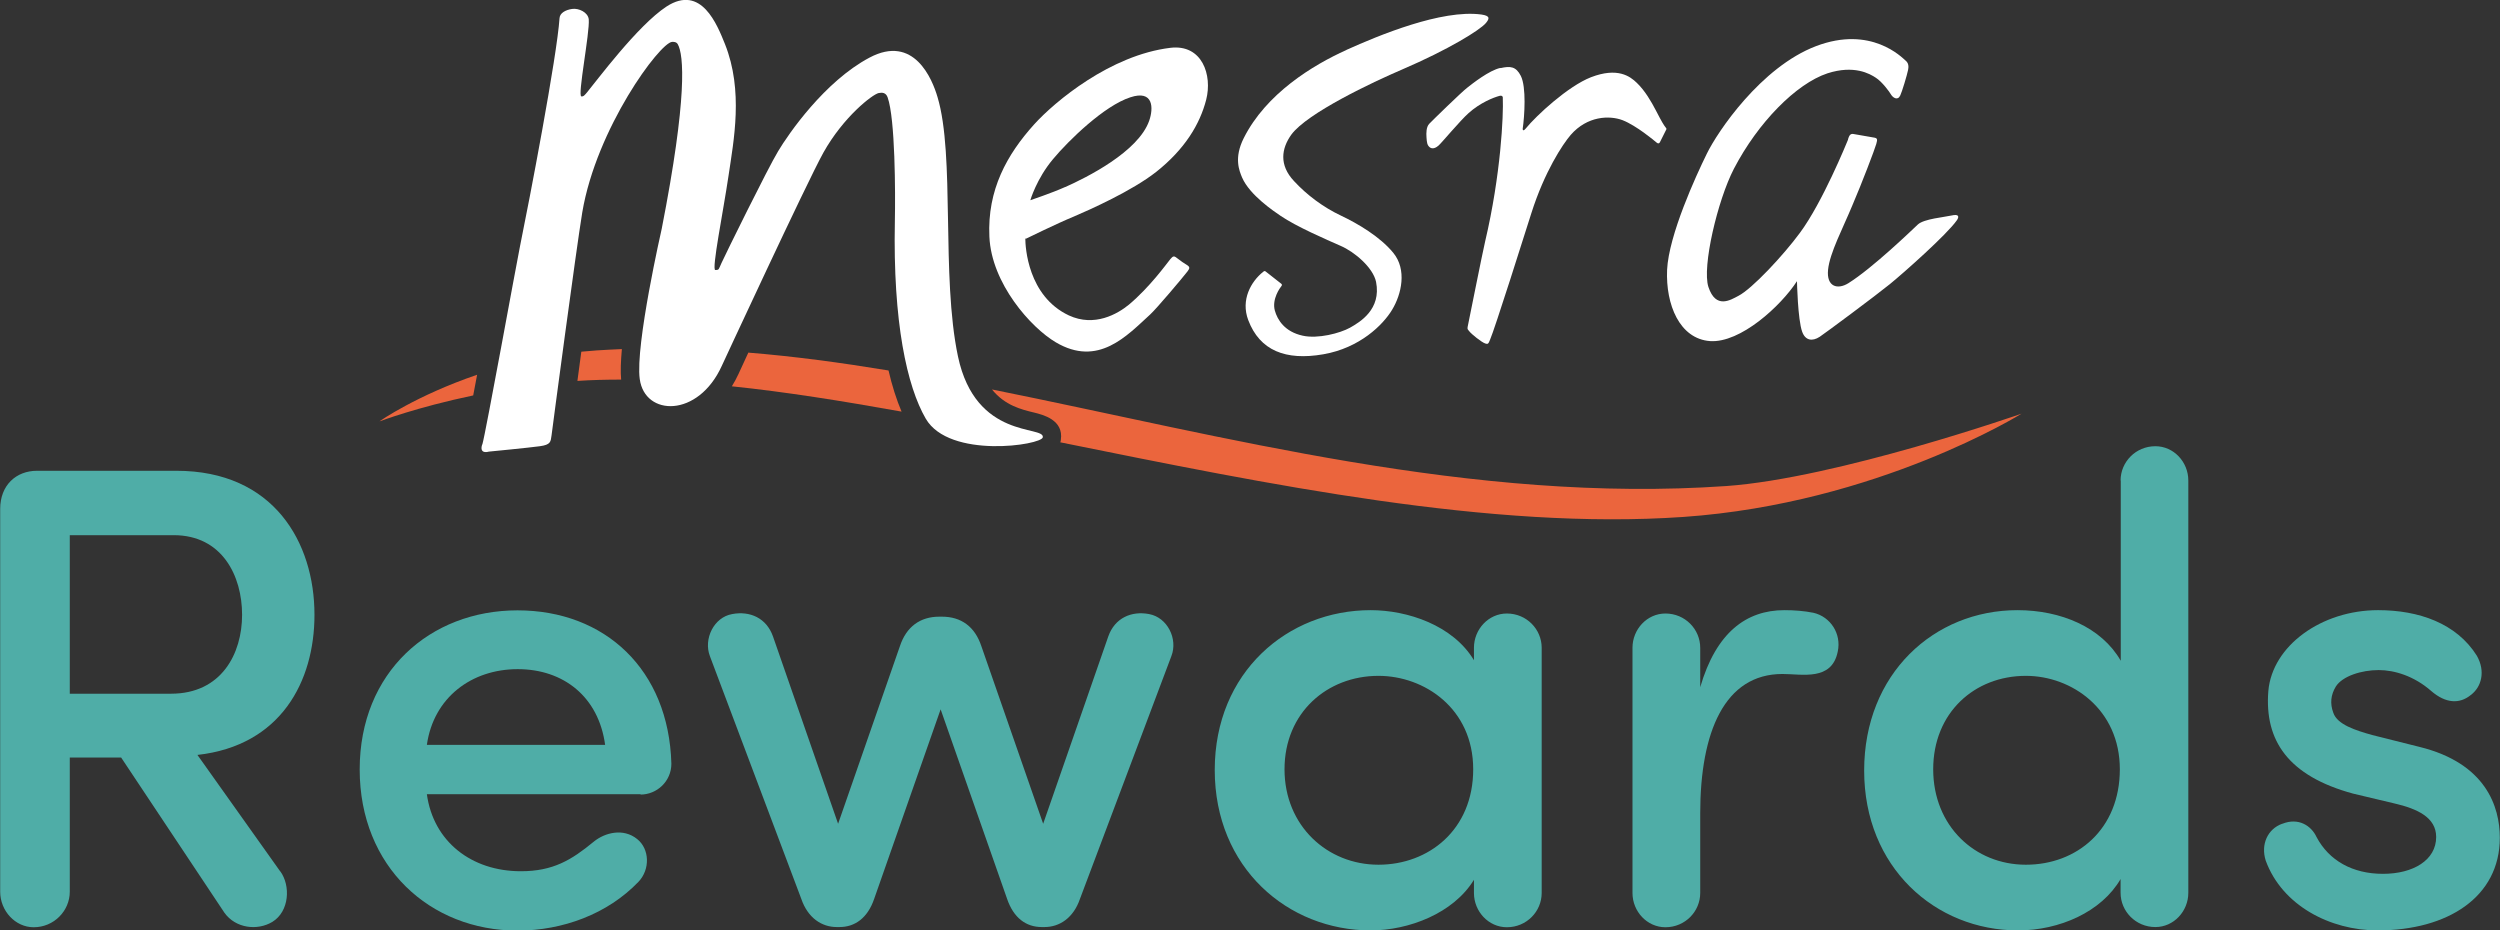
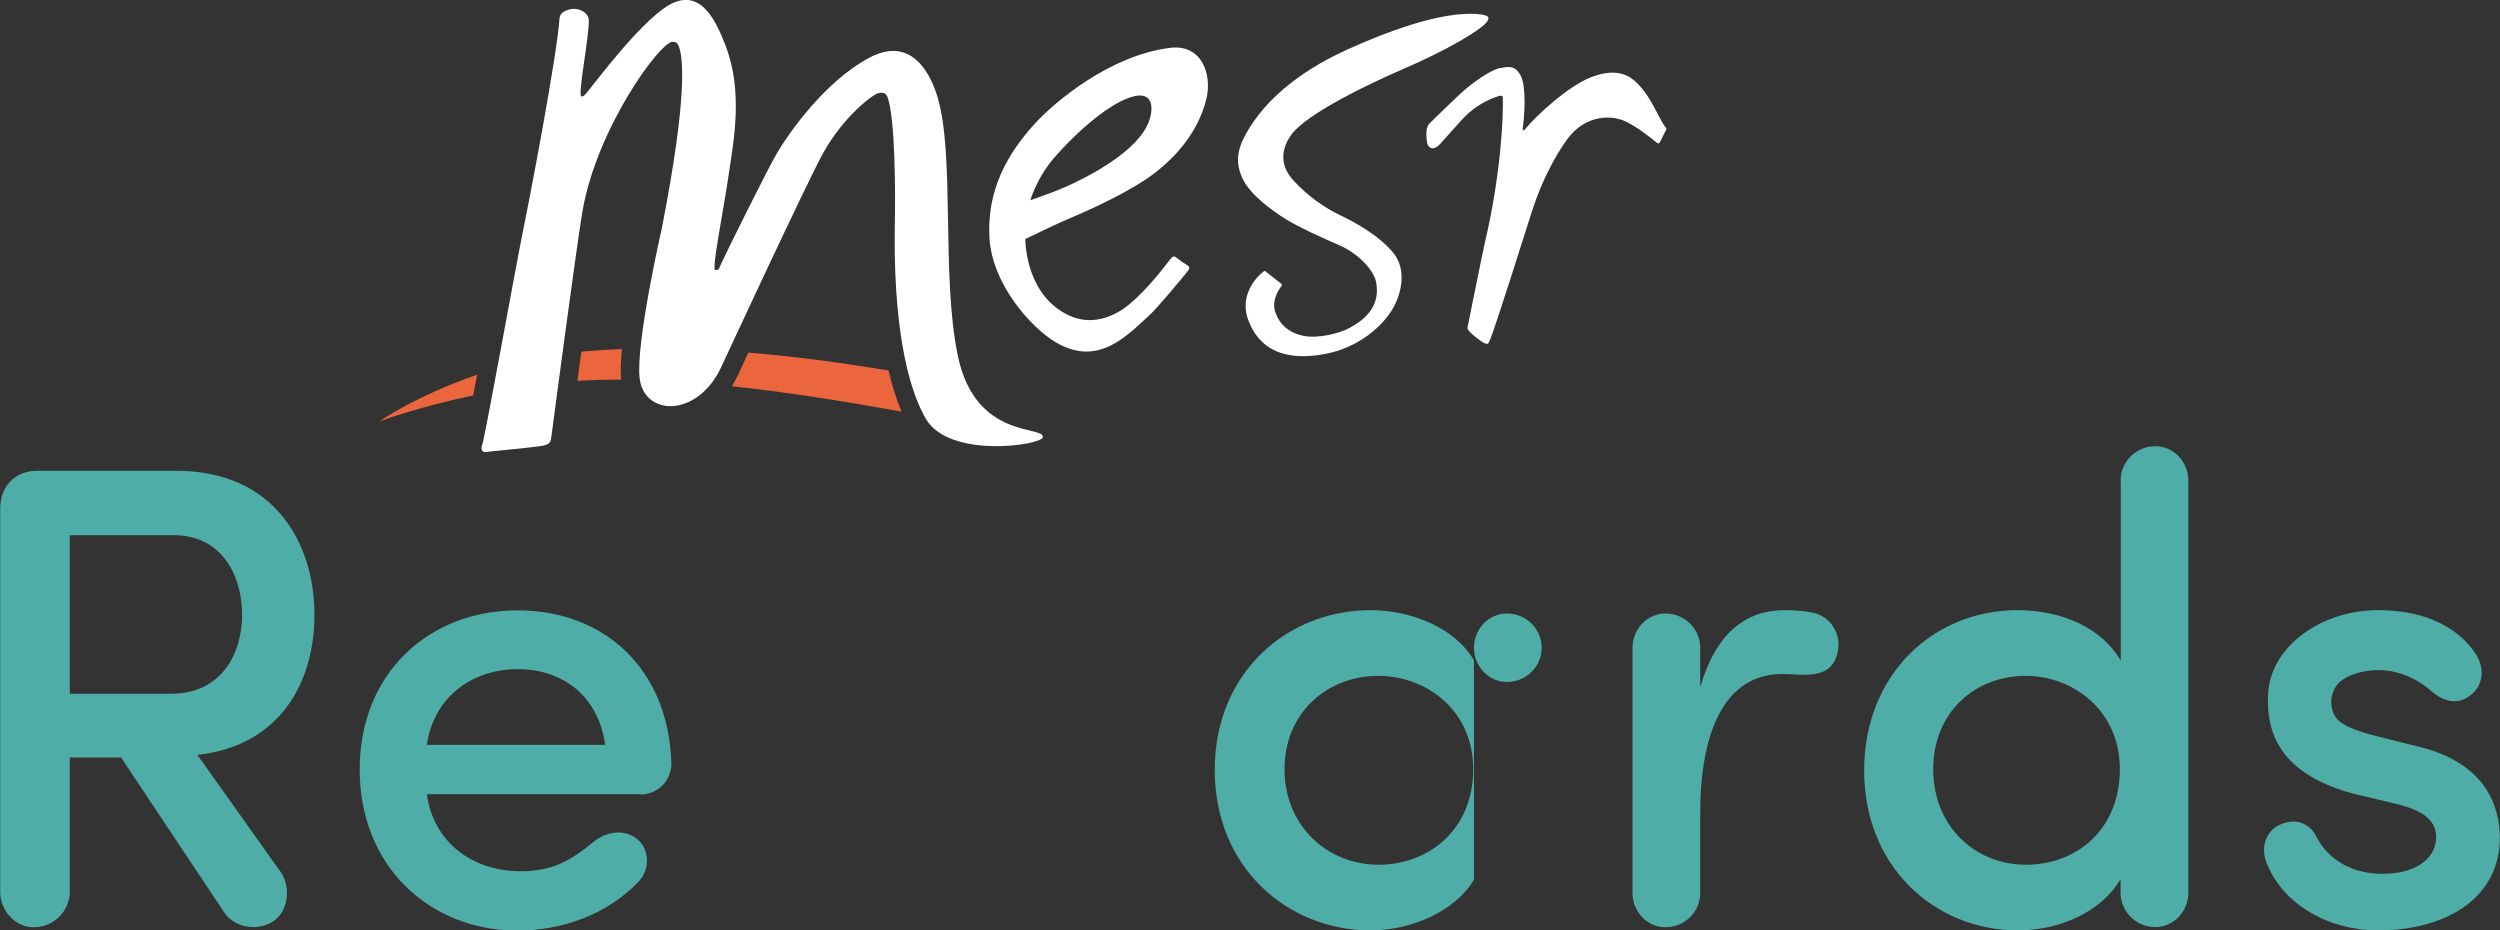
<svg xmlns="http://www.w3.org/2000/svg" id="Layer_8" data-name="Layer 8" viewBox="0 0 134.35 50">
  <rect x="0" y="0" width="134.35" height="50" fill="#333333" stroke="none" />
  <defs>
    <style>
      .cls-1 {
        fill: #fff;
      }

      .cls-2 {
        fill: #eb653d;
      }

      .cls-3 {
        fill: #4fada7;
      }
    </style>
  </defs>
  <g>
    <path class="cls-2" d="m20.41,22.64s1.97-.75,5.02-1.39c.07-.35.14-.72.21-1.11-3.26,1.11-5.23,2.49-5.23,2.49Z" />
    <path class="cls-2" d="m33.42,18.76c-.45.02-.89.04-1.34.07-.29.02-.57.05-.84.07-.07.55-.14,1.08-.21,1.57.76-.05,1.55-.07,2.35-.07-.04-.42-.02-.99.04-1.65Z" />
    <path class="cls-2" d="m40.22,18.94c-.32.69-.52,1.13-.53,1.15-.11.24-.23.46-.36.67,2.89.3,5.94.79,9.12,1.36-.27-.64-.51-1.38-.7-2.21-2.55-.42-5.06-.76-7.53-.96Z" />
-     <path class="cls-2" d="m92.77,26.12c-13.66.95-26.95-2.68-39.46-5.19.69.86,1.59,1.08,2.26,1.24.48.12,1.6.39,1.44,1.47,0,.05-.02.09-.03.13,11.23,2.27,23.16,4.73,33.49,4.01,10.43-.73,18.17-5.55,18.17-5.55,0,0-9.93,3.47-15.87,3.89Z" />
  </g>
  <g>
    <path class="cls-1" d="m25.91,23.89c-.17.55.36.38.36.38,0,0,2.17-.21,2.74-.29.6-.08.58-.25.63-.58.04-.34,1.33-10.05,1.65-11.98.76-4.53,4.17-9.13,4.83-9.17.07,0,.22-.01.3.12.33.57.53,2.84-.86,9.93,0,0-1.43,6.26-1.18,8.07.27,2.01,3.14,2.09,4.41-.71,0,0,4.56-9.84,5.46-11.46,1.08-1.93,2.64-3.13,2.97-3.2.2-.04.39-.02.48.23.41,1.14.42,5.13.39,6.65-.11,5.44.65,8.88,1.66,10.62,1.27,2.18,6.23,1.42,6.29,1,.1-.65-3.61.15-4.56-4.35-.91-4.31-.15-10.79-1.1-13.94-.28-.95-1.26-3.39-3.66-2.11-2.41,1.28-4.35,4.1-4.9,5.02-.56.92-2.88,5.64-3.04,6-.17.36-.12.39-.34.39-.21,0,.43-3.16.71-5.06.28-1.9.81-4.57-.19-7.08-.42-1.04-1.27-3.23-3.14-2.02-1.56,1.02-3.8,4.05-4.27,4.61-.12.14-.19.24-.31.22-.21-.04.46-3.42.4-4.14-.04-.38-.54-.61-.89-.56-.36.05-.66.22-.68.49-.14,2.08-1.61,9.74-2.13,12.29-.17.82-1.85,10.07-2.02,10.63" />
    <path class="cls-1" d="m72.35,2.69c-1.8.81-4.31,2.34-5.51,4.73-.54,1.07-.24,1.76-.09,2.12.41.95,1.72,1.82,2.07,2.06.85.58,2.45,1.27,3.22,1.61.75.32,1.75,1.17,1.91,1.94.29,1.48-.87,2.16-1.4,2.46-.54.3-1.73.61-2.54.43-.97-.21-1.36-.85-1.5-1.35-.17-.62.29-1.24.35-1.31.06-.07.03-.11-.04-.16-.04-.03-.72-.56-.79-.62-.06-.06-.1-.03-.15.01-.65.52-1.21,1.5-.8,2.59.62,1.64,2.01,2.19,4.03,1.84,1.97-.34,3.22-1.59,3.7-2.39.51-.84.81-2.16.06-3.07-.71-.86-1.89-1.56-2.82-2-.93-.44-1.82-1.1-2.51-1.85-.81-.86-.68-1.75-.14-2.5.86-1.16,4.35-2.81,5.96-3.5,2.47-1.06,4.17-2.11,4.49-2.49.2-.24.24-.39-.24-.46-2.14-.29-5.54,1.13-7.25,1.9" />
    <path class="cls-1" d="m80.64,3.66c.53-.12.83-.09,1.09.42.3.6.2,2.15.1,2.84,0,.02,0,.18.16-.01.58-.71,2.28-2.28,3.51-2.76,1.43-.55,2.1-.05,2.46.3.44.42.78,1.01,1.03,1.49.33.64.42.78.53.92.05.06.04.08.01.13-.03.05-.3.59-.33.66-.04.06-.09.09-.19,0-.09-.08-1.07-.9-1.81-1.19-.71-.27-1.9-.23-2.79.79-.44.51-1.41,1.99-2.11,4.19-.33,1.04-1.98,6.27-2.23,6.83-.08.2-.11.24-.25.19-.19-.06-.75-.5-.88-.68-.06-.08-.09-.08-.07-.21.04-.18.81-4.05.94-4.59.85-3.61.99-6.8.95-7.71,0,.04.04-.17-.17-.12-.34.09-1.06.38-1.67.93-.45.4-1.44,1.59-1.61,1.74-.11.1-.31.22-.47.1-.15-.12-.16-.27-.18-.53-.02-.26-.01-.56.14-.73.16-.17,1.75-1.72,2.04-1.94.29-.23,1.19-.94,1.79-1.07" />
-     <path class="cls-1" d="m99.32,7.49c-.07.17-1.38,3.39-2.59,5.02-.89,1.21-2.58,3.02-3.31,3.39-.42.22-1.21.73-1.61-.48-.35-1.07.49-4.65,1.37-6.35,1.29-2.48,3.34-4.57,5.03-5.13,1.43-.46,2.27.02,2.6.24.33.21.73.75.82.91.09.15.35.34.49.04.09-.18.37-1.11.42-1.37.03-.15.05-.36-.14-.51-.18-.15-1.84-1.9-4.81-.77-2.96,1.13-5.3,4.61-5.87,5.79-.58,1.18-2.04,4.36-2.13,6.23-.08,1.87.67,3.71,2.31,3.83,1.63.11,3.8-1.88,4.67-3.22,0,0,.04,2.06.28,2.72.17.47.54.53.94.27.33-.22,3.02-2.22,3.77-2.83.75-.61,3.07-2.67,3.6-3.43.14-.2.11-.35-.28-.26-.39.09-1.48.18-1.81.48-.33.31-2.43,2.34-3.74,3.16-.58.36-1.18.19-1.09-.72.09-.91.8-2.24,1.3-3.45.52-1.21,1.22-3.05,1.29-3.31.08-.27.06-.32-.14-.35-.27-.05-.91-.16-1.09-.19-.18-.03-.23.11-.29.29" />
    <path class="cls-1" d="m55.1,12.81c0,.45.13,3.1,2.34,4.14,1.38.64,2.62-.08,3.23-.58,1.12-.94,2.01-2.18,2.22-2.44.14-.16.19-.2.35-.07.2.16.41.3.53.37.18.11.18.18.05.35-.26.34-1.67,2.01-2.01,2.32-1.25,1.14-2.79,2.85-5.08,1.49-1.32-.78-3.45-3.15-3.56-5.67-.12-2.52.95-4.42,2.4-6.03,1.12-1.24,4.11-3.73,7.32-4.12,1.72-.21,2.27,1.47,1.93,2.79-.34,1.32-1.15,2.66-2.69,3.88-1.3,1.02-3.56,2.03-4.43,2.4-.88.36-2.57,1.19-2.57,1.19m2.12-2.78c1.12-.5,3.93-1.89,4.51-3.57.23-.66.24-1.67-1.02-1.25-1.39.45-3.3,2.3-4.15,3.32-.89,1.06-1.22,2.21-1.22,2.21.07-.03,1.11-.37,1.87-.71" />
  </g>
  <g>
    <path class="cls-3" d="m15.06,46.82c.57.78.49,2.16-.42,2.72-.81.49-1.98.35-2.58-.49l-5.55-8.34h-2.76v7.21c0,1.03-.85,1.91-1.94,1.91-.99,0-1.8-.88-1.8-1.91v-20.57c0-1.27.85-2.05,1.98-2.05h7.49c5.23,0,7.42,3.85,7.42,7.74,0,3.57-1.8,7.03-6.29,7.53l4.45,6.26ZM3.75,28.76v8.52h5.44c2.72,0,3.82-2.16,3.82-4.24s-1.06-4.28-3.68-4.28H3.75Z" />
    <path class="cls-3" d="m34.43,42.68h-11.49c.35,2.55,2.4,4.14,5.05,4.14,1.73,0,2.72-.6,3.92-1.59.6-.49,1.59-.74,2.33-.14.67.53.71,1.63.07,2.3-1.66,1.73-4.07,2.62-6.5,2.62-4.7,0-8.48-3.43-8.48-8.66s3.78-8.55,8.48-8.55,8.13,3.18,8.27,8.24c0,.95-.78,1.66-1.66,1.66Zm-1.91-2.65c-.35-2.58-2.23-4.07-4.7-4.07s-4.52,1.52-4.88,4.07h9.58Z" />
-     <path class="cls-3" d="m50.62,33.14c1.03,0,1.77.53,2.12,1.59l3.32,9.54,3.5-10.07c.35-.99,1.24-1.38,2.19-1.2.99.18,1.56,1.34,1.2,2.26l-4.91,13.04c-.35,1.03-1.1,1.52-1.91,1.52h-.14c-.85,0-1.52-.49-1.87-1.52l-3.57-10.18-3.57,10.18c-.35,1.03-1.03,1.52-1.87,1.52h-.14c-.81,0-1.56-.49-1.91-1.52l-4.91-13.04c-.35-.92.21-2.09,1.2-2.26.95-.18,1.84.21,2.19,1.2l3.5,10.07,3.32-9.54c.35-1.06,1.1-1.59,2.12-1.59h.14Z" />
-     <path class="cls-3" d="m79.21,47.28c-1.1,1.8-3.5,2.72-5.55,2.72-4.45,0-8.38-3.36-8.38-8.62s3.92-8.59,8.38-8.59c1.98,0,4.42.81,5.55,2.69v-.67c0-.99.78-1.84,1.77-1.84,1.06,0,1.87.85,1.87,1.84v13.18c0,.99-.81,1.84-1.87,1.84-.99,0-1.77-.85-1.77-1.84v-.71Zm-5.13-.81c2.69,0,5.09-1.87,5.09-5.13s-2.62-5.02-5.09-5.02c-2.76,0-5.05,1.98-5.05,5.02s2.3,5.13,5.05,5.13Z" />
+     <path class="cls-3" d="m79.21,47.28c-1.1,1.8-3.5,2.72-5.55,2.72-4.45,0-8.38-3.36-8.38-8.62s3.92-8.59,8.38-8.59c1.98,0,4.42.81,5.55,2.69v-.67c0-.99.78-1.84,1.77-1.84,1.06,0,1.87.85,1.87,1.84c0,.99-.81,1.84-1.87,1.84-.99,0-1.77-.85-1.77-1.84v-.71Zm-5.13-.81c2.69,0,5.09-1.87,5.09-5.13s-2.62-5.02-5.09-5.02c-2.76,0-5.05,1.98-5.05,5.02s2.3,5.13,5.05,5.13Z" />
    <path class="cls-3" d="m91.37,43.71v4.28c0,.99-.81,1.84-1.87,1.84-.99,0-1.77-.85-1.77-1.84v-13.18c0-.99.78-1.84,1.77-1.84,1.06,0,1.87.85,1.87,1.84v2.12c.85-2.93,2.47-4.14,4.52-4.14.53,0,1.06.04,1.56.14.92.21,1.52,1.13,1.31,2.09-.32,1.59-1.91,1.2-2.97,1.2-3.11,0-4.42,3.11-4.42,7.49Z" />
    <path class="cls-3" d="m113.96,25.82c0-.99.81-1.84,1.87-1.84.99,0,1.77.85,1.77,1.84v22.16c0,.99-.78,1.84-1.77,1.84-1.06,0-1.87-.85-1.87-1.84v-.74c-1.03,1.77-3.29,2.76-5.51,2.76-4.45,0-8.27-3.39-8.27-8.59s3.75-8.62,8.24-8.62c2.33,0,4.52.92,5.55,2.72v-9.69Zm-5.09,10.5c-2.76,0-4.98,1.98-4.98,5.02s2.23,5.13,4.98,5.13,5.05-1.91,5.05-5.13-2.58-5.02-5.05-5.02Z" />
    <path class="cls-3" d="m122.65,44.27c.88-.35,1.56.11,1.84.71.67,1.27,1.94,1.98,3.57,1.98s2.86-.74,2.86-1.98c0-1.06-1.03-1.52-2.23-1.8l-2.23-.53c-3.5-.95-4.77-2.86-4.56-5.51.21-2.44,2.86-4.35,5.9-4.35,2.19,0,4.21.71,5.3,2.44.49.85.25,1.7-.32,2.12-.6.49-1.34.46-2.12-.21-.92-.81-1.98-1.13-2.83-1.13-.92,0-1.94.32-2.3.88-.28.46-.32.92-.14,1.41.21.64,1.2.95,2.09,1.2l2.55.64c3.57.88,4.31,3.22,4.31,4.88,0,3.18-2.79,4.98-6.57,4.98-2.55,0-5.13-1.34-6.01-3.75-.28-.88.11-1.7.88-1.98Z" />
  </g>
</svg>